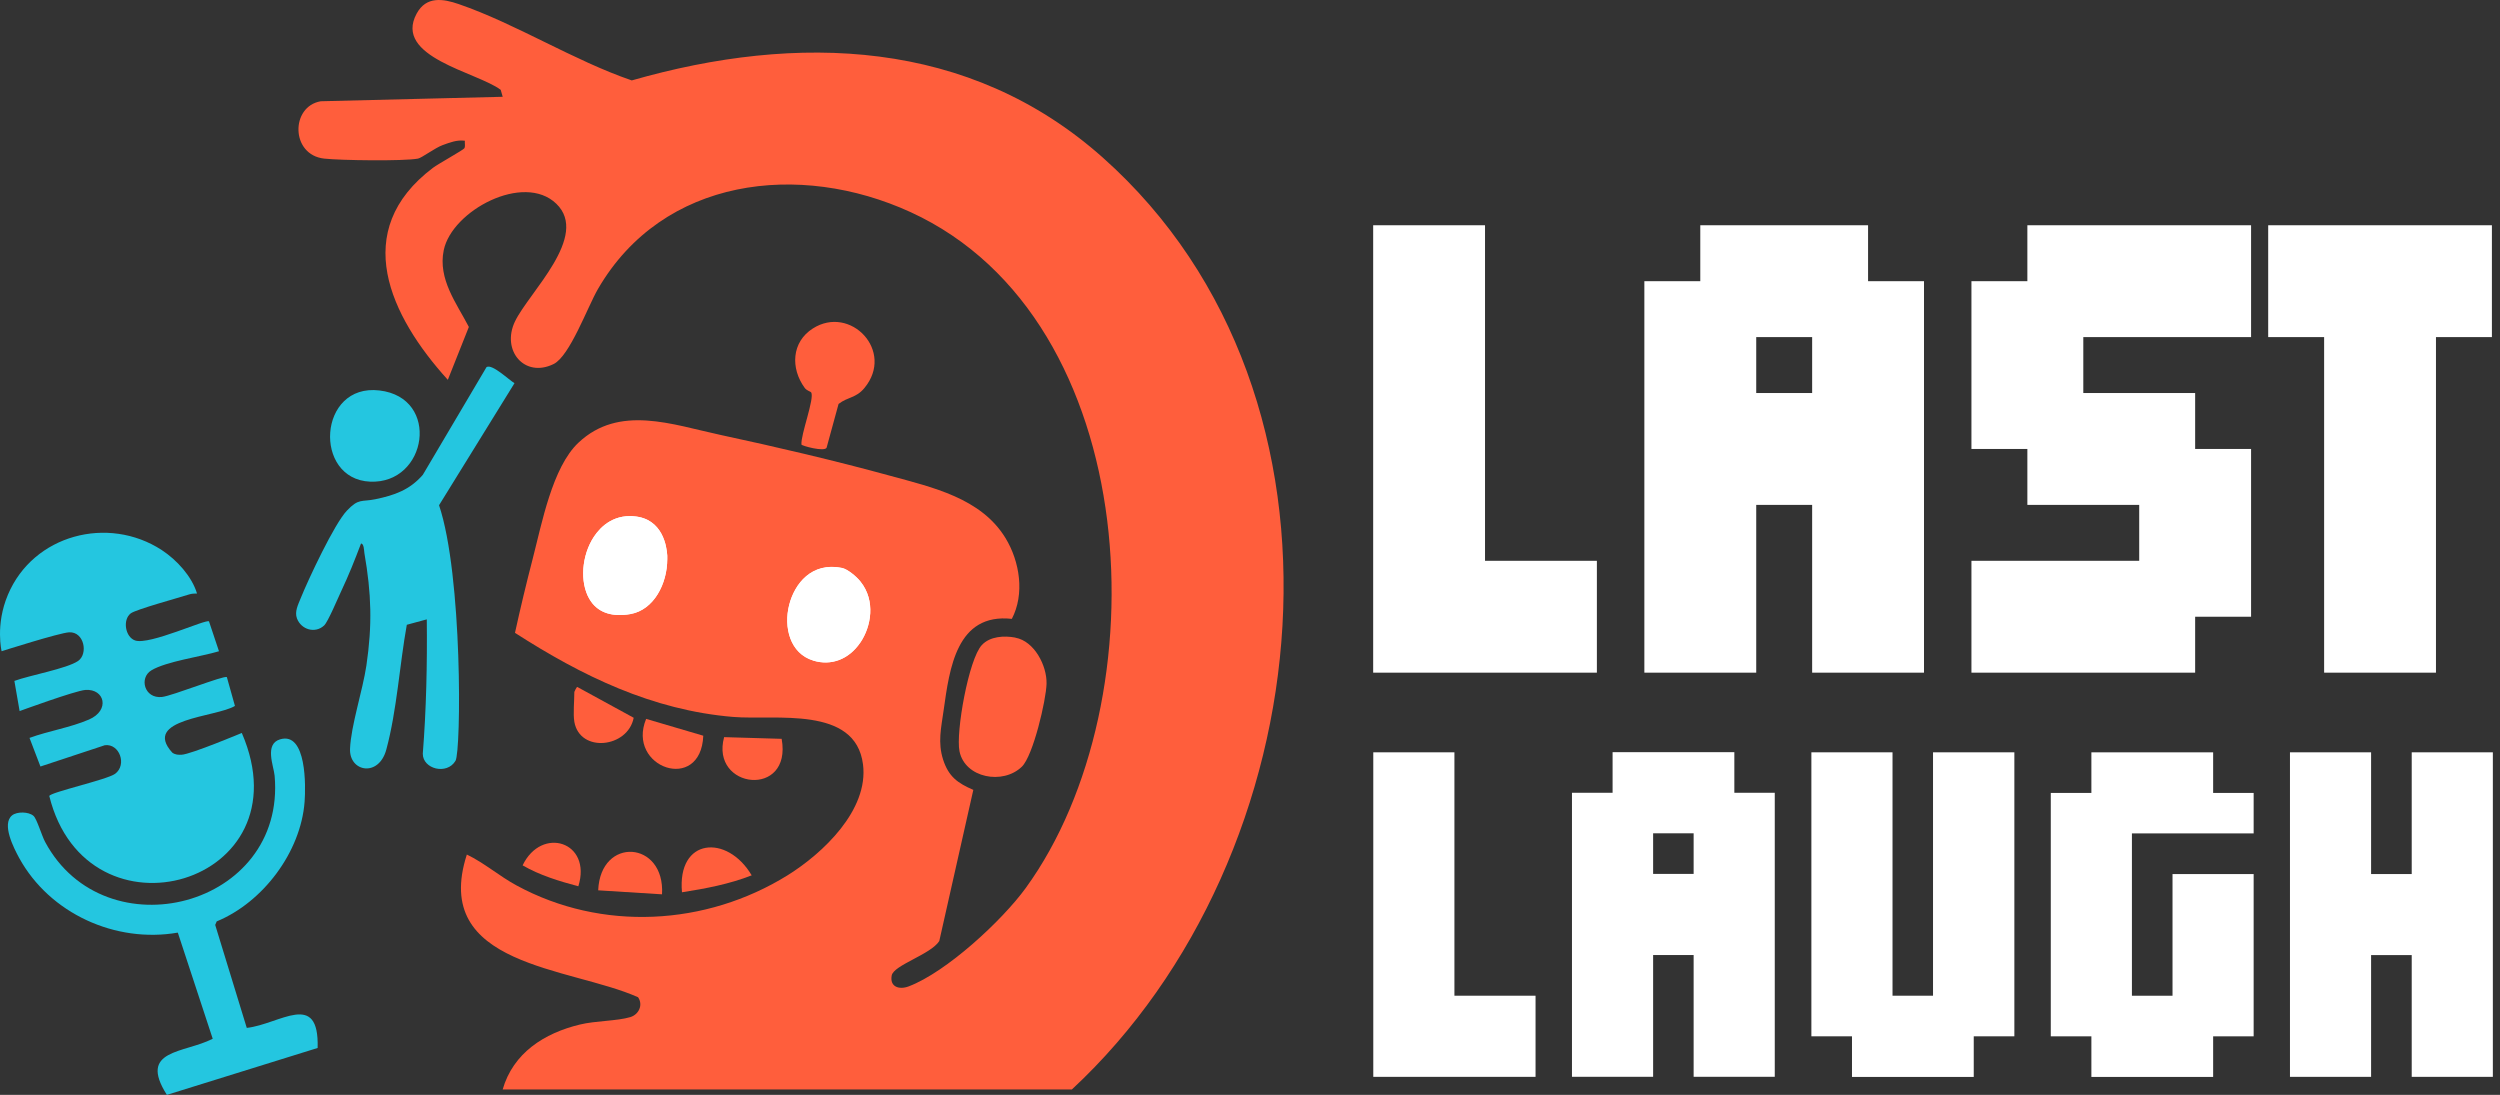
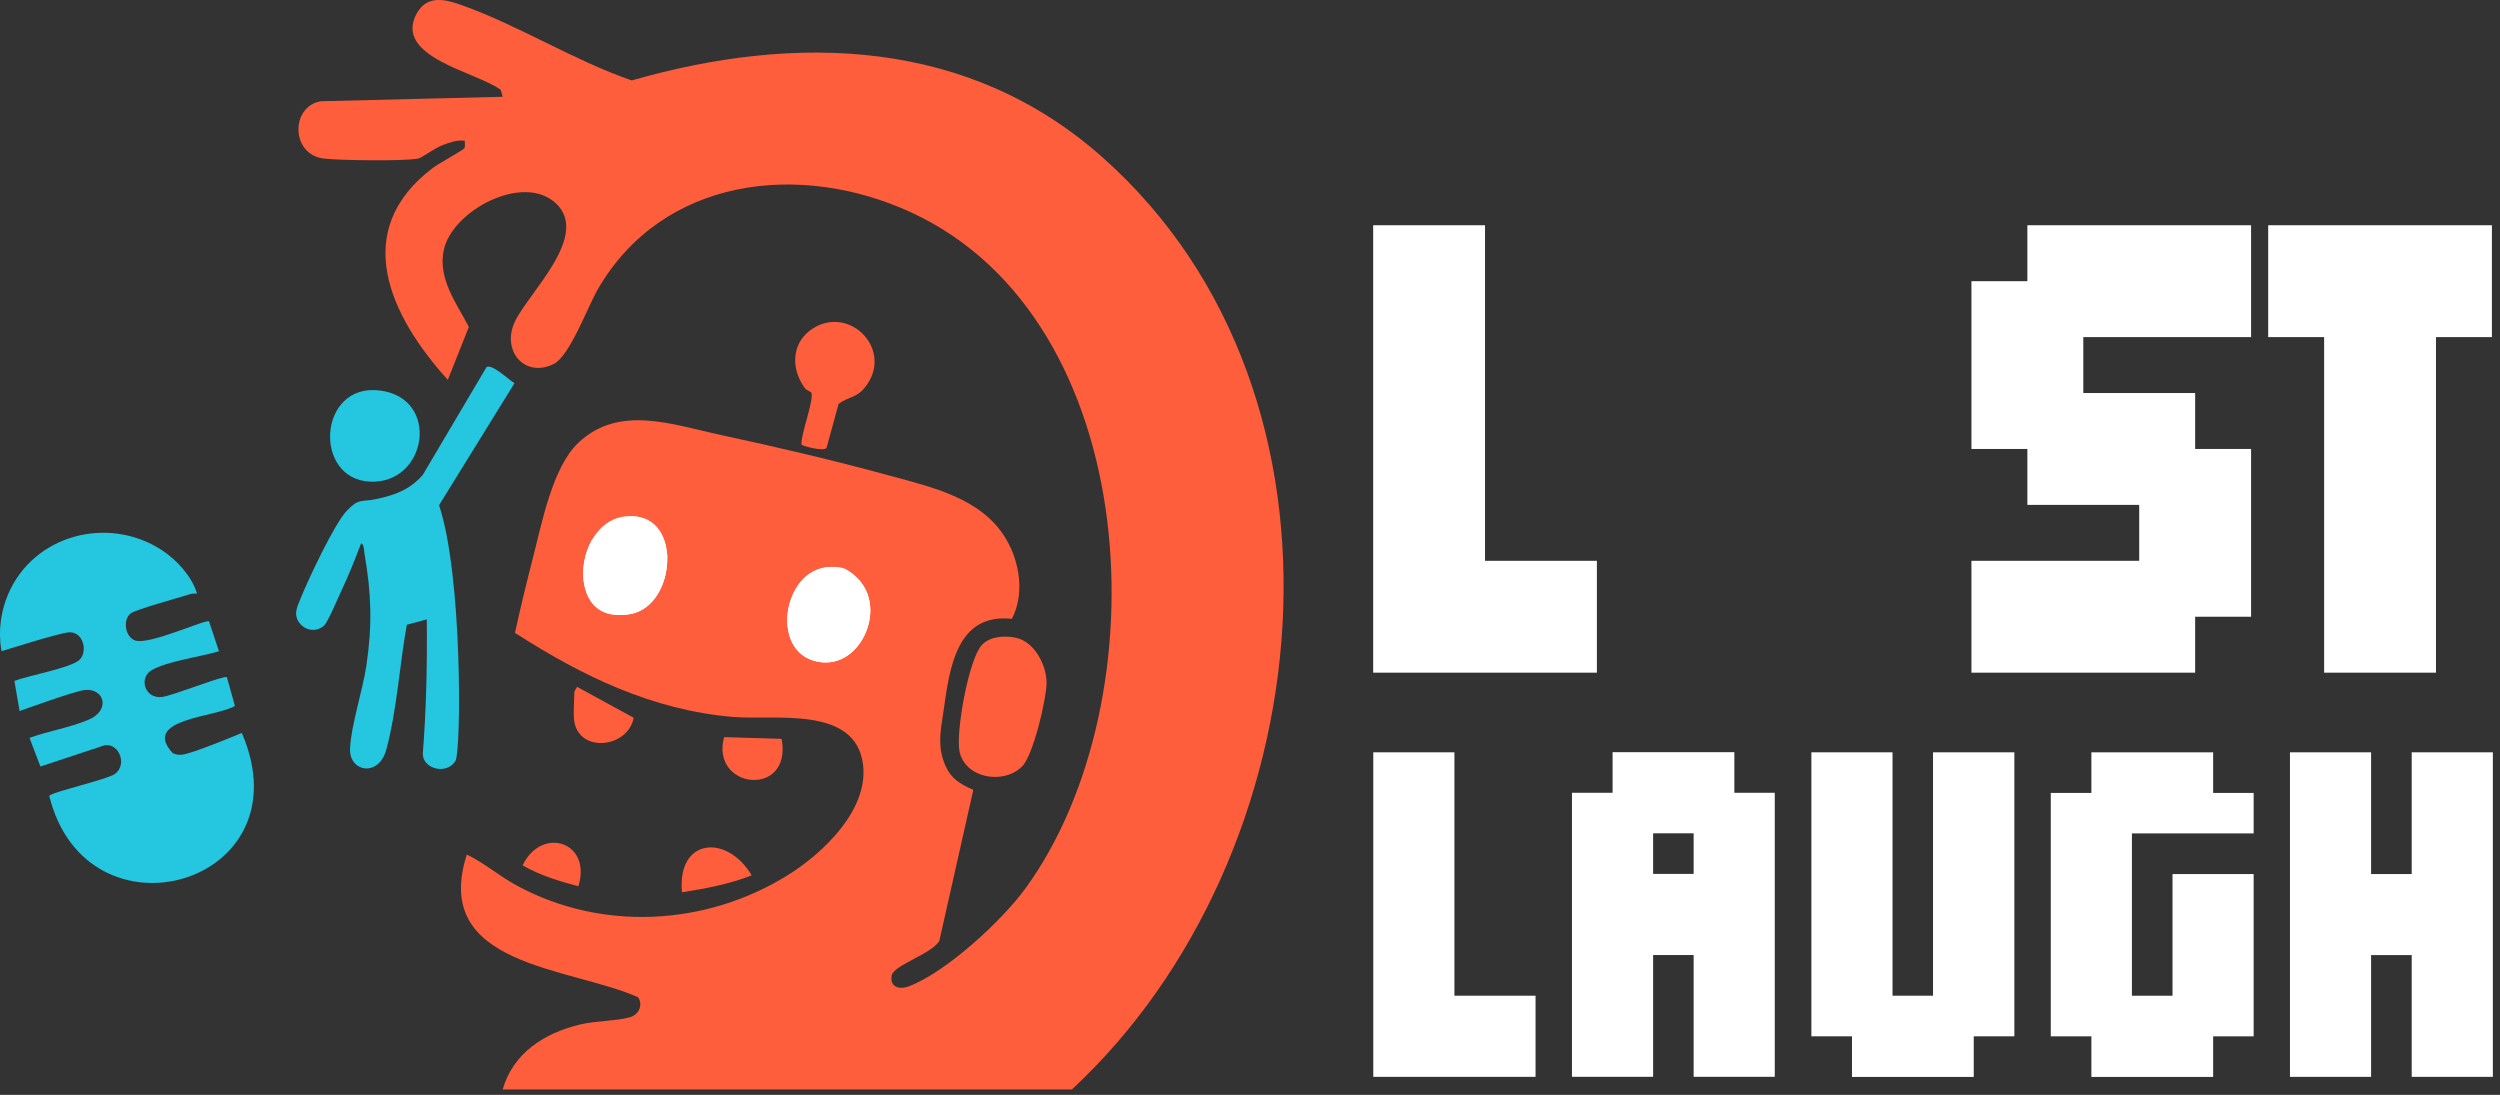
<svg xmlns="http://www.w3.org/2000/svg" width="137" height="60" viewBox="0 0 137 60" fill="none">
  <rect x="0" y="0" width="137" height="60" fill="#333333" stroke="none" />
  <path d="M81.379 30.732H87.509V36.862H75.25V12.344H81.379V30.732Z" fill="white" />
-   <path d="M102.37 15.409H105.435V36.862H99.306V27.668H96.241V36.862H90.111V15.409H93.176V12.344H102.37V15.409ZM99.306 21.538V18.473H96.241V21.538H99.306Z" fill="white" />
  <path d="M123.359 18.473H114.165V21.538H120.294V24.603H123.359V33.797H120.294V36.862H108.035V30.732H117.229V27.668H111.1V24.603H108.035V15.409H111.1V12.344H123.359V18.473Z" fill="white" />
  <path d="M136.556 12.344V18.473H133.491V36.862H127.362V18.473H124.297V12.344H136.556Z" fill="white" />
  <path d="M79.702 54.565H84.148V59.011H75.256V41.227H79.702V54.565Z" fill="white" />
  <path d="M95.031 43.444H97.257V59.008H92.811V52.336H90.591V59.008H86.144V43.444H88.37V41.219H95.042V43.444H95.031ZM92.811 47.89V45.665H90.591V47.89H92.811Z" fill="white" />
  <path d="M105.94 41.227H110.387V56.79H108.161V59.016H101.489V56.79H99.264V41.227H103.71V54.565H105.93V41.227H105.94Z" fill="white" />
  <path d="M123.495 45.672H116.829V54.565H119.054V47.898H123.5V56.79H121.28V59.016H114.608V56.79H112.383V43.452H114.608V41.227H121.28V43.452H123.5V45.678L123.495 45.672Z" fill="white" />
  <path d="M132.162 41.227H136.608V59.011H132.162V52.339H129.936V59.011H125.49V41.227H129.936V47.898H132.162V41.227Z" fill="white" />
  <path d="M27.543 59.714C28.116 57.702 29.831 56.613 31.781 56.144C32.641 55.935 33.813 55.956 34.543 55.737C35.007 55.596 35.257 55.065 34.965 54.648C31.244 52.985 23.603 52.974 25.583 46.829C26.532 47.283 27.366 48.013 28.309 48.523C32.969 51.056 38.682 50.744 43.159 47.966C45.087 46.767 47.615 44.39 47.292 41.883C46.875 38.651 42.476 39.48 40.167 39.287C35.742 38.917 31.89 37.041 28.221 34.68C28.518 33.319 28.846 31.959 29.195 30.609C29.691 28.701 30.264 25.61 31.697 24.261C33.928 22.155 36.852 23.27 39.458 23.828C42.539 24.49 45.749 25.24 48.788 26.074C51.087 26.705 53.761 27.289 55.1 29.483C55.892 30.781 56.158 32.558 55.449 33.913C52.416 33.585 52.035 36.629 51.712 38.917C51.577 39.882 51.379 40.689 51.686 41.638C51.988 42.561 52.478 42.915 53.338 43.285L51.472 51.572C50.998 52.307 48.976 52.886 48.866 53.454C48.746 54.085 49.278 54.252 49.799 54.053C51.868 53.266 54.907 50.457 56.21 48.664C63.679 38.38 62.741 17.516 49.904 11.626C43.81 8.832 36.321 9.719 32.771 15.832C32.198 16.817 31.228 19.512 30.337 19.95C28.742 20.732 27.46 19.205 28.221 17.615C28.982 16.025 32.328 12.934 30.483 11.162C28.695 9.442 24.765 11.543 24.317 13.711C23.988 15.301 25.026 16.625 25.693 17.917L24.541 20.815C21.377 17.328 19.146 12.648 23.733 9.192C24.009 8.984 25.401 8.212 25.448 8.124C25.51 8.004 25.458 7.842 25.474 7.712C25.036 7.654 24.645 7.811 24.244 7.957C23.843 8.103 23.108 8.655 22.904 8.692C22.128 8.838 18.651 8.791 17.77 8.692C15.92 8.494 15.915 5.83 17.578 5.549L27.548 5.304L27.439 4.923C26.146 3.949 21.539 3.136 22.831 0.748C23.353 -0.221 24.275 -0.075 25.146 0.227C28.278 1.306 31.442 3.318 34.621 4.407C43.706 1.801 53.119 2.124 60.432 8.634C75.188 21.764 72.498 46.923 58.738 59.703H27.554L27.543 59.714Z" fill="#FF5E3C" />
  <path d="M32.391 32.967C31.802 32.138 31.817 30.7 32.427 29.61C32.714 29.1 33.36 28.281 34.533 28.281C34.595 28.281 34.658 28.281 34.72 28.292C36.331 28.406 36.539 29.975 36.566 30.45C36.566 30.512 36.566 30.575 36.566 30.642C36.566 31.977 35.841 33.42 34.548 33.65C33.579 33.822 32.828 33.587 32.391 32.967Z" fill="white" />
-   <path d="M36.566 30.642C36.566 31.977 35.841 33.42 34.548 33.65C33.579 33.822 32.828 33.587 32.391 32.967C31.802 32.138 31.817 30.7 32.427 29.61C32.714 29.1 33.36 28.281 34.533 28.281C34.595 28.281 34.658 28.281 34.72 28.292C36.331 28.406 36.539 29.975 36.566 30.45C36.566 30.512 36.566 30.575 36.566 30.642Z" fill="white" />
+   <path d="M36.566 30.642C36.566 31.977 35.841 33.42 34.548 33.65C33.579 33.822 32.828 33.587 32.391 32.967C31.802 32.138 31.817 30.7 32.427 29.61C34.595 28.281 34.658 28.281 34.72 28.292C36.331 28.406 36.539 29.975 36.566 30.45C36.566 30.512 36.566 30.575 36.566 30.642Z" fill="white" />
  <path d="M44.566 36.193C43.289 35.807 42.935 34.364 43.248 33.144C43.539 31.997 44.472 30.778 46.145 31.122C46.427 31.179 46.922 31.57 47.157 31.872C47.996 32.92 47.74 34.338 47.146 35.208C46.521 36.131 45.551 36.501 44.566 36.198V36.193Z" fill="white" />
  <path d="M47.146 35.211C46.521 36.133 45.551 36.503 44.566 36.201C43.289 35.815 42.935 34.371 43.248 33.152C43.539 32.005 44.472 30.785 46.145 31.13C46.427 31.187 46.922 31.578 47.157 31.88C47.996 32.928 47.74 34.345 47.146 35.216V35.211Z" fill="white" />
  <path d="M19.786 29.787C19.948 29.787 19.948 30.178 19.969 30.313C20.355 32.534 20.407 34.238 20.078 36.474C19.875 37.84 19.229 39.779 19.182 41.04C19.135 42.301 20.761 42.614 21.173 41.066C21.751 38.919 21.897 36.432 22.293 34.238L23.388 33.941C23.414 36.396 23.362 38.856 23.169 41.306C23.169 42.145 24.493 42.484 24.962 41.691C25.275 41.165 25.353 31.533 24.06 27.686L28.194 20.999C27.891 20.822 26.963 19.92 26.661 20.118L23.169 26.023C22.445 26.852 21.621 27.139 20.568 27.358C19.802 27.514 19.661 27.295 19.01 27.983C18.322 28.703 16.899 31.741 16.482 32.773C16.341 33.128 16.133 33.513 16.273 33.889C16.508 34.509 17.274 34.733 17.764 34.274C17.978 34.071 18.525 32.758 18.707 32.377C19.104 31.538 19.453 30.662 19.781 29.792L19.786 29.787Z" fill="#24C6E0" />
  <path d="M0.085 35.688C0.085 35.688 3.243 34.682 3.785 34.651C4.614 34.604 4.843 35.829 4.281 36.22C3.665 36.642 1.617 37.007 0.788 37.314L1.075 38.967C1.075 38.967 4.119 37.851 4.677 37.809C5.735 37.731 6.047 38.925 4.875 39.431C3.848 39.874 2.67 40.051 1.617 40.437L2.216 42.005L5.745 40.838C6.548 40.734 6.97 41.906 6.313 42.401C5.87 42.73 2.743 43.418 2.701 43.621C4.76 51.929 16.842 48.474 13.251 40.166C13.251 40.166 10.467 41.333 9.957 41.359C9.764 41.37 9.597 41.359 9.441 41.244C7.752 39.378 11.843 39.311 12.875 38.685L12.432 37.106C12.281 36.996 9.43 38.138 8.872 38.195C7.903 38.294 7.616 37.142 8.294 36.736C9.112 36.241 11.03 35.985 12 35.688L11.453 34.052C11.296 33.911 8.195 35.36 7.408 35.099C6.861 34.917 6.709 33.963 7.163 33.614C7.439 33.4 9.805 32.754 10.358 32.577C10.499 32.53 10.65 32.524 10.796 32.524C10.514 31.586 9.691 30.684 8.862 30.142C5.928 28.23 1.82 29.298 0.434 32.592C-0.265 34.244 0.09 35.693 0.09 35.693L0.085 35.688Z" fill="#24C6E0" />
-   <path d="M0.665 44.68C0.076 45.154 0.753 46.468 1.05 47.015C2.724 50.064 6.336 51.701 9.744 51.107L11.657 56.924C10.088 57.731 7.55 57.492 9.145 59.999L17.406 57.429C17.5 54.239 15.337 56.126 13.523 56.329L11.793 50.685L11.876 50.492C14.409 49.449 16.484 46.692 16.692 43.94C16.755 43.116 16.812 40.078 15.348 40.516C14.477 40.776 15.004 41.985 15.05 42.517C15.681 49.72 5.752 52.253 2.473 46.139C2.291 45.801 2.015 44.857 1.832 44.706C1.566 44.477 0.936 44.466 0.665 44.68Z" fill="#24C6E0" />
  <path d="M55.641 34.94C55.026 34.825 54.255 34.867 53.806 35.347C53.082 36.118 52.368 40.142 52.581 41.174C52.884 42.639 54.958 43.019 55.995 42.018C56.616 41.424 57.33 38.354 57.351 37.468C57.377 36.483 56.683 35.133 55.641 34.945V34.94Z" fill="#FF5E3C" />
  <path d="M20.794 21.397C17.421 20.995 17.145 26.26 20.283 26.395C23.42 26.531 24.16 21.793 20.794 21.397Z" fill="#24C6E0" />
  <path d="M44.452 21.501C44.65 21.83 43.868 23.836 43.92 24.363C43.941 24.43 45.155 24.769 45.296 24.54L45.953 22.137C46.459 21.741 46.907 21.824 47.371 21.262C49.044 19.239 46.604 16.69 44.546 17.999C43.373 18.744 43.316 20.183 44.097 21.256C44.207 21.407 44.426 21.46 44.452 21.501Z" fill="#FF5E3C" />
  <path d="M39.682 40.395C38.905 43.251 43.424 43.756 42.835 40.488L39.682 40.395Z" fill="#FF5E3C" />
-   <path d="M35.408 39.395C34.308 42.068 38.41 43.491 38.54 40.317L35.408 39.395Z" fill="#FF5E3C" />
-   <path d="M32.781 48.79L36.279 49.009C36.451 46.064 32.901 45.824 32.781 48.79Z" fill="#FF5E3C" />
  <path d="M31.474 39.558C31.781 41.278 34.408 40.986 34.726 39.334L31.635 37.645C31.604 37.63 31.474 37.901 31.474 37.916C31.474 38.38 31.401 39.146 31.474 39.553V39.558Z" fill="#FF5E3C" />
  <path d="M37.373 48.897C38.671 48.694 39.968 48.449 41.193 47.969C39.849 45.697 37.097 45.91 37.373 48.897Z" fill="#FF5E3C" />
  <path d="M31.693 48.569C32.454 46.135 29.686 45.244 28.639 47.422C29.587 47.97 30.645 48.288 31.693 48.569Z" fill="#FF5E3C" />
</svg>